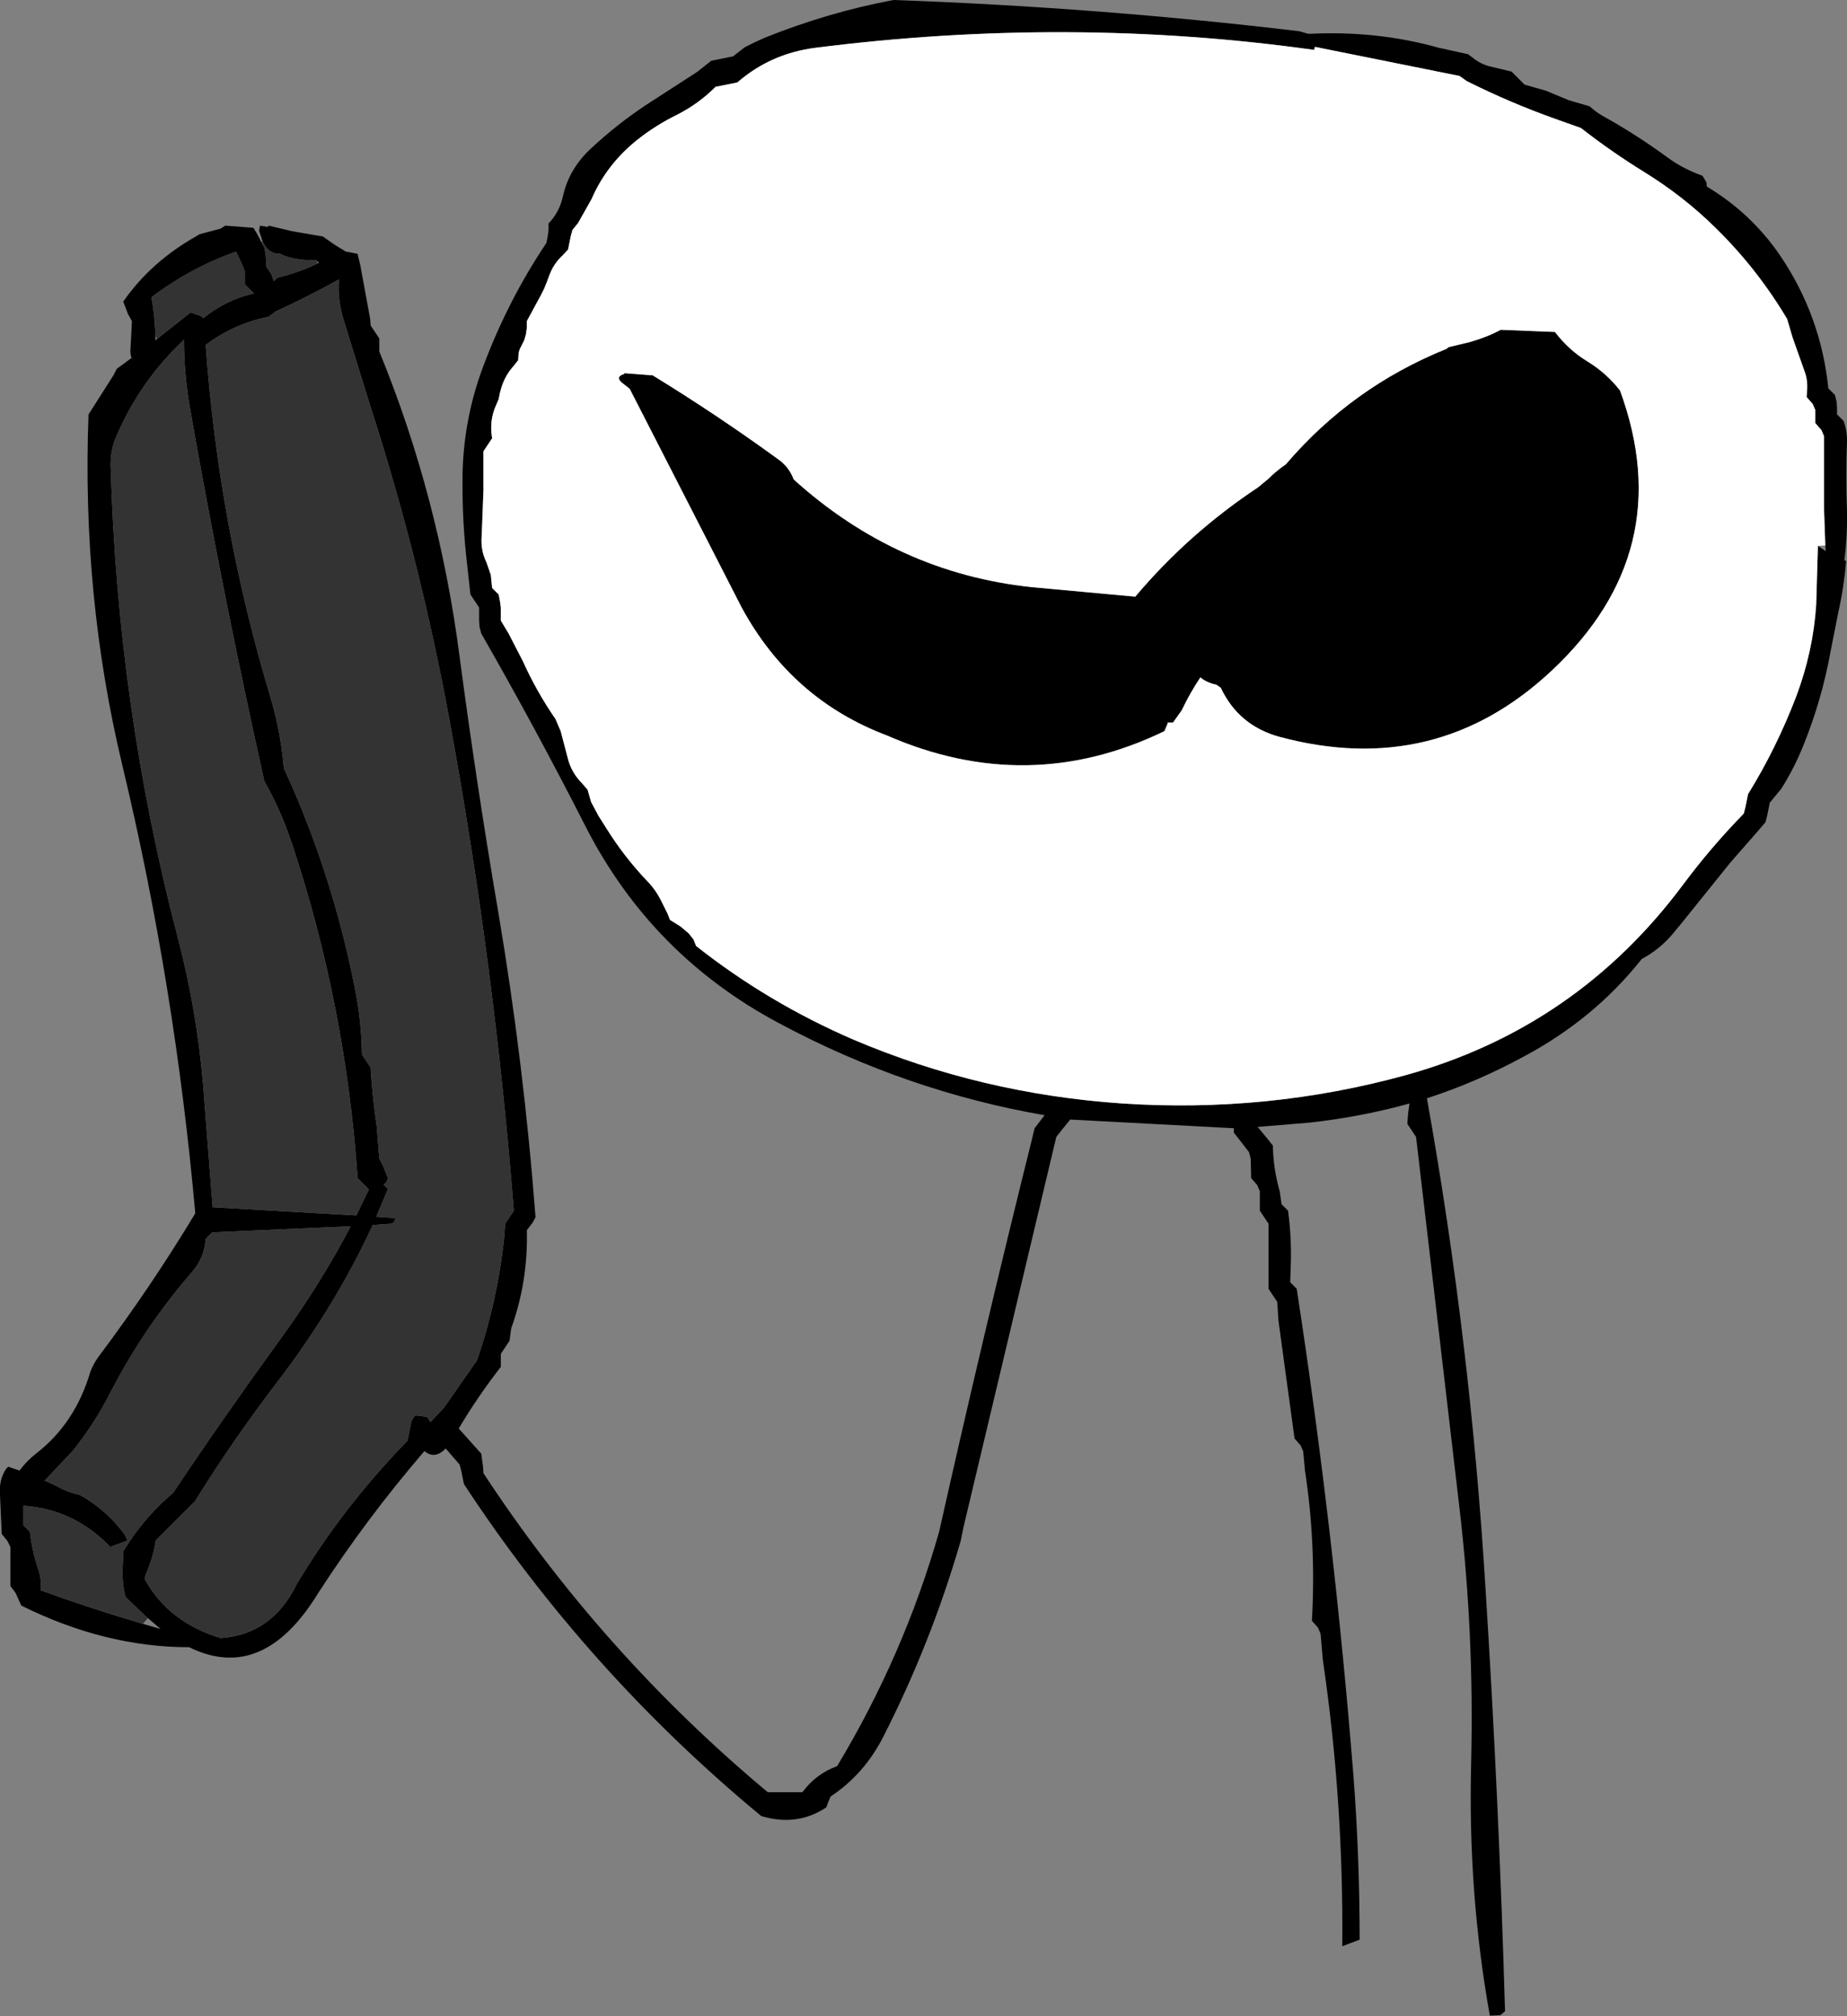
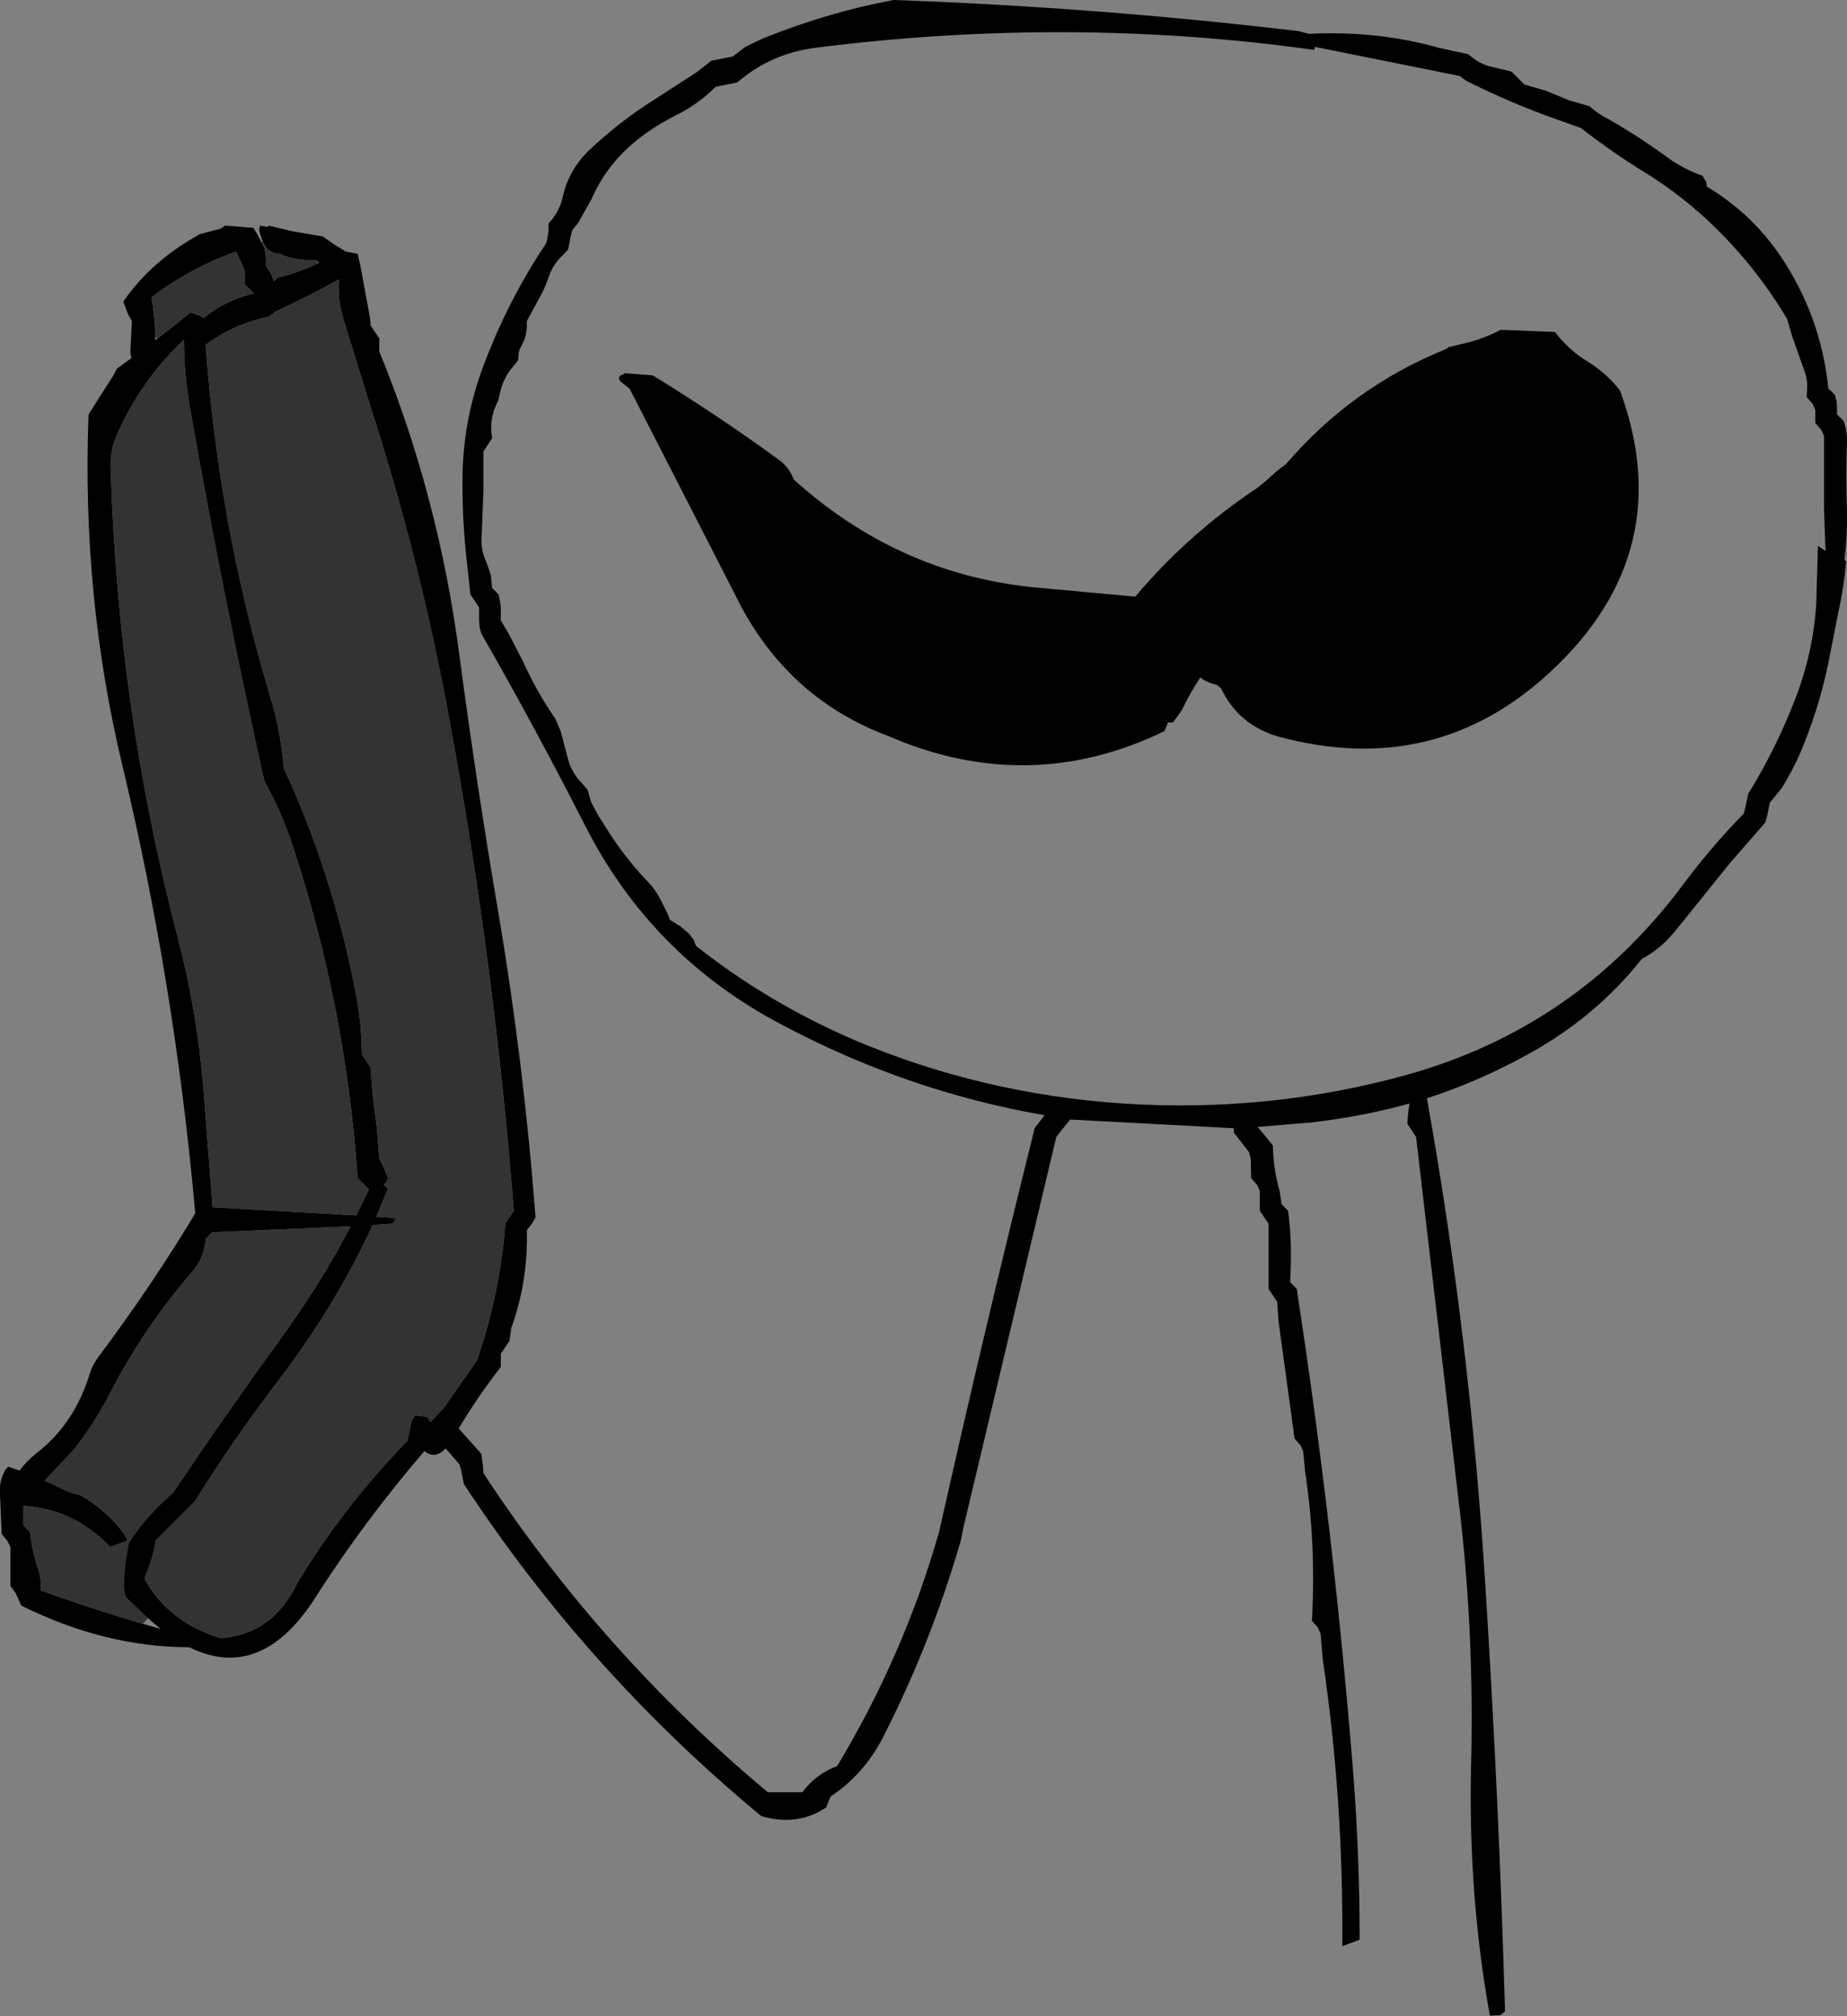
<svg xmlns="http://www.w3.org/2000/svg" height="232.3px" width="212.8px">
  <rect width="100%" height="100%" fill="#808080" stroke="none" />
  <g transform="matrix(1.0, 0.0, 0.0, 1.0, -14.55, -78.75)">
    <path d="M224.85 141.6 L224.7 137.25 224.7 129.0 224.4 128.3 223.7 127.5 223.7 126.75 223.7 126.0 223.4 125.3 222.7 124.5 222.75 123.75 Q222.85 122.55 222.45 121.5 L221.1 117.7 220.45 115.5 Q217.0 109.7 212.2 105.0 208.5 101.35 203.95 98.55 200.15 96.2 196.7 93.5 L193.75 92.45 Q188.55 90.6 183.55 88.1 L182.7 87.5 166.05 84.15 165.95 84.5 Q137.75 80.55 108.55 84.25 103.35 84.9 99.5 88.25 L97.0 88.75 Q95.05 90.7 92.6 91.95 90.15 93.15 88.05 94.8 84.45 97.65 82.7 101.7 L81.15 104.45 80.5 105.25 80.3 106.0 80.15 106.75 80.0 107.5 79.4 108.15 Q78.35 109.1 77.85 110.45 L77.55 111.25 77.25 112.0 76.9 112.7 75.25 115.75 75.25 116.5 75.15 117.25 74.95 117.95 74.55 118.75 Q74.35 119.1 74.3 119.5 L74.25 120.25 73.7 120.95 Q72.8 121.95 72.35 123.3 L72.15 124.0 72.0 124.75 71.7 125.45 Q70.9 127.2 71.25 129.25 L70.75 130.0 70.25 130.75 70.25 132.25 70.25 133.75 70.25 135.25 70.05 140.45 Q69.9 142.15 70.6 143.55 L71.1 145.0 71.25 146.5 72.0 147.25 72.15 148.0 72.25 148.75 72.25 149.5 72.25 150.25 73.15 151.75 74.8 154.95 Q76.35 158.4 78.55 161.6 L79.15 163.0 79.95 166.05 Q80.35 167.75 81.65 169.05 L82.25 169.75 82.65 171.15 83.5 172.75 84.45 174.25 Q86.45 177.45 89.05 180.2 90.05 181.2 90.7 182.5 L91.45 184.0 91.75 184.75 92.95 185.5 93.9 186.3 94.45 187.0 94.75 187.75 Q103.05 194.3 112.9 198.55 127.6 204.8 143.9 205.9 160.6 207.0 176.45 202.65 196.15 197.2 208.45 180.7 211.65 176.4 215.45 172.5 L215.65 171.75 215.8 171.0 215.95 170.25 Q219.2 165.0 221.5 159.0 223.45 153.8 223.8 148.45 L224.0 141.65 224.9 142.25 224.85 141.6 M44.8 106.55 L44.4 105.35 44.5 104.75 45.4 104.9 45.5 104.75 48.25 105.4 51.75 106.0 53.1 106.95 54.5 107.8 54.5 107.75 55.75 108.0 56.0 109.05 56.05 109.25 57.2 115.5 57.25 116.25 57.75 117.0 58.25 117.75 58.25 118.5 58.25 119.25 Q65.1 135.95 67.5 154.4 69.45 169.15 71.95 183.8 74.9 201.25 76.25 219.0 L75.9 219.65 75.25 220.5 Q75.4 226.4 73.45 231.8 L73.25 233.25 72.75 234.0 72.25 234.75 72.25 235.5 72.25 236.25 Q69.6 239.65 67.4 243.35 L70.0 246.25 70.2 247.75 70.25 248.5 Q83.9 269.3 103.0 285.25 L107.0 285.25 Q108.55 283.15 111.0 282.25 118.7 269.45 122.75 255.25 127.8 232.7 133.4 210.2 L133.75 208.75 134.9 207.25 Q119.0 204.5 104.4 196.7 89.6 188.85 82.0 173.95 76.25 162.65 70.0 151.75 L69.8 151.0 69.75 150.25 69.75 149.5 69.75 148.75 69.25 148.0 68.75 147.25 68.25 142.7 Q67.75 137.85 67.85 133.0 68.05 126.7 70.25 120.9 73.1 113.3 77.5 106.75 L77.65 106.0 77.75 105.25 77.75 104.5 Q79.0 103.2 79.4 101.4 80.1 98.2 82.65 95.85 85.6 93.1 88.9 90.9 L94.85 87.05 96.5 85.75 99.0 85.25 100.35 84.2 Q101.5 83.6 102.65 83.1 110.0 80.15 117.5 78.75 141.2 79.6 164.25 82.35 L165.3 82.65 Q173.2 82.25 180.3 84.25 L183.7 85.0 184.55 85.65 Q185.2 86.1 186.0 86.35 L188.7 87.0 189.45 87.75 189.95 88.25 190.2 88.5 192.65 89.2 195.3 90.3 197.7 91.0 Q198.35 91.6 199.1 92.05 203.0 94.2 206.75 96.95 208.55 98.25 210.7 99.0 L211.15 99.75 211.2 100.25 Q216.3 103.3 219.65 108.2 224.35 115.15 225.2 123.5 L225.95 124.25 226.15 125.0 226.2 125.75 226.2 126.5 226.95 127.25 Q227.35 128.3 227.35 129.5 227.2 133.6 227.35 137.75 227.4 140.55 227.05 143.3 L227.25 143.4 Q227.0 146.4 226.35 149.3 L225.45 153.85 Q224.45 159.4 222.3 164.7 221.3 167.2 219.8 169.6 L218.45 171.25 218.3 172.0 218.15 172.75 217.95 173.5 216.7 174.95 213.9 178.15 208.55 184.8 207.4 186.2 Q205.85 188.1 203.7 189.25 198.2 196.2 190.0 200.55 184.65 203.45 178.95 205.3 183.95 233.2 185.7 261.75 187.25 286.2 187.95 310.5 L187.4 310.95 186.2 311.0 Q183.65 296.8 184.05 281.75 184.4 266.95 182.7 252.5 L177.7 209.75 177.2 209.0 176.7 208.25 Q176.75 207.05 176.95 205.9 171.35 207.45 165.45 208.1 L159.45 208.6 160.65 210.05 161.2 210.75 Q161.25 213.45 162.0 216.05 L162.2 217.5 162.95 218.25 Q163.4 221.55 163.25 225.0 L163.2 226.5 163.95 227.25 Q168.25 255.2 170.5 283.55 171.2 292.85 171.2 302.25 L169.2 303.0 Q169.35 286.2 166.95 269.95 L166.7 267.0 166.4 266.3 165.7 265.5 Q166.2 256.65 164.9 248.2 L164.7 246.0 164.4 245.3 163.7 244.5 161.85 230.95 161.7 228.75 161.2 228.0 160.7 227.25 160.7 221.25 160.7 219.75 160.2 219.0 159.7 218.25 159.7 216.75 159.7 216.0 159.4 215.3 158.7 214.5 158.65 212.25 158.45 211.5 157.25 209.95 156.7 209.25 156.7 208.75 137.85 207.75 136.8 209.05 136.25 209.75 125.55 254.75 125.25 256.25 Q121.85 268.0 116.3 278.9 114.1 283.2 110.25 285.75 L109.95 286.45 109.75 287.0 Q106.4 289.25 102.25 288.0 82.2 271.4 68.0 249.75 L67.7 248.25 67.5 247.5 65.9 245.65 Q64.65 246.95 63.45 245.95 56.75 253.75 51.25 262.25 44.85 272.75 36.35 268.55 26.65 268.55 17.0 263.75 L16.35 262.3 15.75 261.5 15.75 258.5 15.75 257.0 15.4 256.3 14.75 255.5 14.55 251.0 Q14.4 249.3 15.25 248.0 L15.5 247.75 16.8 248.2 Q17.6 247.1 18.75 246.2 23.2 242.75 24.95 236.85 25.25 236.0 25.85 235.15 32.0 226.95 37.05 218.55 34.7 192.25 28.65 166.95 23.95 147.35 24.75 126.5 L27.65 121.95 28.0 121.25 29.7 120.0 Q29.5 119.4 29.6 118.7 L29.75 115.75 29.3 114.95 28.75 113.5 Q31.95 108.9 37.2 105.95 L37.5 105.75 39.95 105.1 40.5 104.75 43.75 105.0 44.2 105.75 44.65 106.6 44.65 106.65 45.0 107.25 45.15 108.0 45.25 109.5 45.8 110.3 46.1 111.15 46.5 110.75 Q49.0 110.15 51.15 109.1 L51.3 109.05 51.0 108.75 Q48.25 108.75 46.85 108.0 45.45 108.05 44.8 106.55 M197.45 120.4 Q199.65 121.75 201.2 123.75 208.0 142.3 193.3 156.05 180.0 168.5 161.95 163.65 157.25 162.35 155.2 158.0 L154.7 157.65 Q153.55 157.4 152.85 156.8 151.65 158.6 150.7 160.6 L149.7 162.0 149.1 162.0 149.05 162.2 148.7 163.0 Q133.0 170.6 116.75 163.5 105.75 159.35 100.0 148.75 L87.1 123.55 86.15 122.8 Q85.45 122.15 86.45 121.85 L86.5 121.75 89.75 122.0 Q97.25 126.6 104.25 131.7 105.45 132.55 106.0 134.0 117.9 144.75 133.4 146.4 L145.35 147.5 Q151.45 140.25 159.5 134.9 L160.65 133.95 Q161.6 133.0 162.7 132.25 170.3 123.35 181.2 118.95 L181.45 118.75 183.95 118.15 Q186.0 117.55 187.45 116.75 L193.7 117.0 Q195.3 119.1 197.45 120.4 M32.65 117.8 L36.25 114.95 36.5 114.75 37.65 115.15 38.0 115.4 Q40.0 113.75 42.55 112.9 L43.8 112.55 43.5 112.25 42.75 111.5 42.75 110.75 42.75 110.0 42.45 109.25 41.75 107.75 Q36.6 109.55 32.0 113.0 32.4 115.2 32.45 117.5 L32.45 117.95 32.65 117.8 M45.5 115.25 Q41.5 116.05 38.25 118.5 39.75 139.3 45.7 159.05 46.9 163.05 47.25 167.25 52.85 179.4 55.45 192.7 56.2 196.4 56.25 200.25 L56.75 201.0 57.25 201.75 Q57.45 205.15 57.95 208.5 L58.25 212.25 58.65 213.0 59.25 214.5 59.05 215.0 58.75 215.25 59.25 215.75 57.9 218.95 60.1 219.1 60.0 219.5 59.7 219.75 57.5 219.9 Q53.2 229.2 46.65 237.8 41.4 244.65 37.0 251.75 L32.5 256.25 Q32.2 258.2 31.4 260.05 31.25 260.35 31.25 260.75 34.0 265.7 40.0 267.5 45.95 267.05 48.75 261.25 54.05 252.4 61.5 244.75 L61.95 242.5 62.25 242.0 Q62.35 241.85 62.5 241.85 L63.75 242.0 64.15 242.6 65.7 240.95 69.5 235.5 Q71.9 228.55 72.65 221.2 L72.75 219.75 73.25 219.0 73.75 218.25 Q71.5 189.8 66.35 161.8 62.95 143.25 57.2 125.5 L54.15 115.65 Q53.4 113.15 53.6 110.95 50.1 112.9 46.3 114.65 L45.5 115.25 M27.3 132.5 Q28.1 160.25 35.0 186.65 37.2 195.0 37.95 203.7 L39.05 217.85 55.6 218.8 57.05 215.8 56.5 215.25 55.75 214.5 Q54.4 194.75 48.25 176.15 46.95 172.2 45.0 168.75 40.25 147.45 36.45 125.85 35.75 121.9 35.75 117.9 30.65 122.7 27.95 129.05 27.25 130.6 27.3 132.5 M31.6 265.2 L31.3 264.95 29.0 262.75 Q28.55 260.9 28.7 258.95 L28.75 257.5 29.45 256.4 Q31.5 253.3 34.5 250.75 40.35 242.0 46.7 233.25 51.45 226.75 54.95 220.05 L39.0 220.75 38.25 221.5 Q38.1 223.7 36.65 225.35 31.15 231.7 27.3 239.15 25.5 242.7 23.0 245.85 L19.7 249.35 Q20.55 249.7 21.4 250.15 22.5 250.75 23.75 251.0 26.8 252.7 28.9 255.55 L29.25 256.25 27.25 257.0 Q23.1 252.65 17.25 252.25 L17.25 253.75 17.25 254.5 18.0 255.25 Q18.25 257.5 18.95 259.55 19.35 260.7 19.25 262.0 25.05 264.1 31.0 265.85 L33.05 266.45 31.6 265.2" fill="#000000" fill-rule="evenodd" stroke="none" />
-     <path d="M224.0 141.65 L223.8 148.45 Q223.45 153.8 221.5 159.0 219.2 165.0 215.95 170.25 L215.8 171.0 215.65 171.75 215.45 172.5 Q211.65 176.4 208.45 180.7 196.15 197.2 176.45 202.65 160.6 207.0 143.9 205.9 127.6 204.8 112.9 198.55 103.05 194.3 94.75 187.75 L94.45 187.0 93.9 186.3 92.95 185.5 91.75 184.75 91.45 184.0 90.7 182.5 Q90.05 181.2 89.05 180.2 86.45 177.45 84.45 174.25 L83.5 172.75 82.65 171.15 82.25 169.75 81.65 169.05 Q80.35 167.75 79.95 166.05 L79.15 163.0 78.55 161.6 Q76.35 158.4 74.8 154.95 L73.15 151.75 72.25 150.25 72.25 149.5 72.25 148.75 72.15 148.0 72.0 147.25 71.25 146.5 71.1 145.0 70.6 143.55 Q69.9 142.15 70.05 140.45 L70.25 135.25 70.25 133.75 70.25 132.25 70.25 130.75 70.75 130.0 71.25 129.25 Q70.9 127.2 71.7 125.45 L72.0 124.75 72.15 124.0 72.35 123.3 Q72.8 121.95 73.7 120.95 L74.25 120.25 74.3 119.5 Q74.35 119.1 74.55 118.75 L74.95 117.95 75.15 117.25 75.25 116.5 75.25 115.75 76.9 112.7 77.25 112.0 77.55 111.25 77.85 110.45 Q78.35 109.1 79.4 108.15 L80.0 107.5 80.15 106.75 80.3 106.0 80.5 105.25 81.15 104.45 82.7 101.7 Q84.45 97.65 88.05 94.8 90.15 93.15 92.6 91.95 95.05 90.7 97.0 88.75 L99.5 88.25 Q103.35 84.9 108.55 84.25 137.75 80.55 165.95 84.5 L166.05 84.15 182.7 87.5 183.55 88.1 Q188.55 90.6 193.75 92.45 L196.7 93.5 Q200.15 96.2 203.95 98.55 208.5 101.35 212.2 105.0 217.0 109.7 220.45 115.5 L221.1 117.7 222.45 121.5 Q222.85 122.55 222.75 123.75 L222.7 124.5 223.4 125.3 223.7 126.0 223.7 126.75 223.7 127.5 224.4 128.3 224.7 129.0 224.7 137.25 224.85 141.6 224.0 141.65 M197.45 120.4 Q195.3 119.1 193.7 117.0 L187.45 116.75 Q186.0 117.55 183.95 118.15 L181.45 118.75 181.2 118.95 Q170.3 123.35 162.7 132.25 161.6 133.0 160.65 133.95 L159.5 134.9 Q151.45 140.25 145.35 147.5 L133.4 146.4 Q117.9 144.75 106.0 134.0 105.45 132.55 104.25 131.7 97.25 126.6 89.75 122.0 L86.5 121.75 86.45 121.85 Q85.45 122.15 86.15 122.8 L87.1 123.55 100.0 148.75 Q105.75 159.35 116.75 163.5 133.0 170.6 148.7 163.0 L149.05 162.2 149.1 162.0 149.7 162.0 150.7 160.6 Q151.65 158.6 152.85 156.8 153.55 157.4 154.7 157.65 L155.2 158.0 Q157.25 162.35 161.95 163.65 180.0 168.5 193.3 156.05 208.0 142.3 201.2 123.75 199.65 121.75 197.45 120.4" fill="#ffffff" fill-rule="evenodd" stroke="none" />
-     <path d="M44.65 106.65 L44.8 106.55 Q45.45 108.05 46.85 108.0 48.25 108.75 51.0 108.75 L51.15 109.1 Q49.0 110.15 46.5 110.75 L46.1 111.15 45.8 110.3 45.25 109.5 45.15 108.0 45.0 107.25 44.65 106.65 M32.45 117.5 Q32.4 115.2 32.0 113.0 36.6 109.55 41.75 107.75 L42.45 109.25 42.75 110.0 42.75 110.75 42.75 111.5 43.5 112.25 43.8 112.55 42.55 112.9 Q40.0 113.75 38.0 115.4 L37.65 115.15 36.5 114.75 36.25 114.95 32.65 117.8 32.45 117.5 M31.0 265.85 Q25.05 264.1 19.25 262.0 19.35 260.7 18.95 259.55 18.25 257.5 18.0 255.25 L17.25 254.5 17.25 253.75 17.25 252.25 Q23.1 252.65 27.25 257.0 L29.25 256.25 28.9 255.55 Q26.8 252.7 23.75 251.0 22.5 250.75 21.4 250.15 20.55 249.7 19.7 249.35 L23.0 245.85 Q25.5 242.7 27.3 239.15 31.15 231.7 36.65 225.35 38.1 223.7 38.25 221.5 L39.0 220.75 54.95 220.05 Q51.45 226.75 46.7 233.25 40.35 242.0 34.5 250.75 31.5 253.3 29.45 256.4 L28.75 257.5 28.7 258.95 Q28.55 260.9 29.0 262.75 L31.3 264.95 31.6 265.2 31.0 265.85 M27.3 132.5 Q27.25 130.6 27.95 129.05 30.65 122.7 35.75 117.9 35.75 121.9 36.45 125.85 40.25 147.45 45.0 168.75 46.95 172.2 48.25 176.15 54.4 194.75 55.75 214.5 L56.5 215.25 57.05 215.8 55.6 218.8 39.05 217.85 37.95 203.7 Q37.2 195.0 35.0 186.65 28.1 160.25 27.3 132.5 M45.5 115.25 L46.3 114.65 Q50.1 112.9 53.6 110.95 53.4 113.15 54.15 115.65 L57.2 125.5 Q62.95 143.25 66.35 161.8 71.5 189.8 73.75 218.25 L73.25 219.0 72.75 219.75 72.65 221.2 Q71.9 228.55 69.5 235.5 L65.7 240.95 64.15 242.6 63.75 242.0 62.5 241.85 Q62.35 241.85 62.25 242.0 L61.95 242.5 61.5 244.75 Q54.05 252.4 48.75 261.25 45.95 267.05 40.0 267.5 34.0 265.7 31.25 260.75 31.25 260.35 31.4 260.05 32.2 258.2 32.5 256.25 L37.0 251.75 Q41.4 244.65 46.65 237.8 53.2 229.2 57.5 219.9 L59.7 219.75 60.0 219.5 60.1 219.1 57.9 218.95 59.25 215.75 58.75 215.25 59.05 215.0 59.25 214.5 58.65 213.0 58.25 212.25 57.95 208.5 Q57.45 205.15 57.25 201.75 L56.75 201.0 56.25 200.25 Q56.2 196.4 55.45 192.7 52.85 179.4 47.25 167.25 46.9 163.05 45.7 159.05 39.75 139.3 38.25 118.5 41.5 116.05 45.5 115.25" fill="#333333" fill-rule="evenodd" stroke="none" />
+     <path d="M44.65 106.65 L44.8 106.55 Q45.45 108.05 46.85 108.0 48.25 108.75 51.0 108.75 L51.15 109.1 Q49.0 110.15 46.5 110.75 L46.1 111.15 45.8 110.3 45.25 109.5 45.15 108.0 45.0 107.25 44.65 106.65 M32.45 117.5 Q32.4 115.2 32.0 113.0 36.6 109.55 41.75 107.75 L42.45 109.25 42.75 110.0 42.75 110.75 42.75 111.5 43.5 112.25 43.8 112.55 42.55 112.9 Q40.0 113.75 38.0 115.4 L37.65 115.15 36.5 114.75 36.25 114.95 32.65 117.8 32.45 117.5 M31.0 265.85 Q25.05 264.1 19.25 262.0 19.35 260.7 18.95 259.55 18.25 257.5 18.0 255.25 L17.25 254.5 17.25 253.75 17.25 252.25 Q23.1 252.65 27.25 257.0 L29.25 256.25 28.9 255.55 Q26.8 252.7 23.75 251.0 22.5 250.75 21.4 250.15 20.55 249.7 19.7 249.35 L23.0 245.85 Q25.5 242.7 27.3 239.15 31.15 231.7 36.65 225.35 38.1 223.7 38.25 221.5 L39.0 220.75 54.95 220.05 Q51.45 226.75 46.7 233.25 40.35 242.0 34.5 250.75 31.5 253.3 29.45 256.4 Q28.55 260.9 29.0 262.75 L31.3 264.95 31.6 265.2 31.0 265.85 M27.3 132.5 Q27.25 130.6 27.95 129.05 30.65 122.7 35.75 117.9 35.75 121.9 36.45 125.85 40.25 147.45 45.0 168.75 46.95 172.2 48.25 176.15 54.4 194.75 55.75 214.5 L56.5 215.25 57.05 215.8 55.6 218.8 39.05 217.85 37.95 203.7 Q37.2 195.0 35.0 186.65 28.1 160.25 27.3 132.5 M45.5 115.25 L46.3 114.65 Q50.1 112.9 53.6 110.95 53.4 113.15 54.15 115.65 L57.2 125.5 Q62.95 143.25 66.35 161.8 71.5 189.8 73.75 218.25 L73.25 219.0 72.75 219.75 72.65 221.2 Q71.9 228.55 69.5 235.5 L65.7 240.95 64.15 242.6 63.75 242.0 62.5 241.85 Q62.35 241.85 62.25 242.0 L61.95 242.5 61.5 244.75 Q54.05 252.4 48.75 261.25 45.95 267.05 40.0 267.5 34.0 265.7 31.25 260.75 31.25 260.35 31.4 260.05 32.2 258.2 32.5 256.25 L37.0 251.75 Q41.4 244.65 46.65 237.8 53.2 229.2 57.5 219.9 L59.7 219.75 60.0 219.5 60.1 219.1 57.9 218.95 59.25 215.75 58.75 215.25 59.05 215.0 59.25 214.5 58.65 213.0 58.25 212.25 57.95 208.5 Q57.45 205.15 57.25 201.75 L56.75 201.0 56.25 200.25 Q56.2 196.4 55.45 192.7 52.85 179.4 47.25 167.25 46.9 163.05 45.7 159.05 39.75 139.3 38.25 118.5 41.5 116.05 45.5 115.25" fill="#333333" fill-rule="evenodd" stroke="none" />
  </g>
</svg>